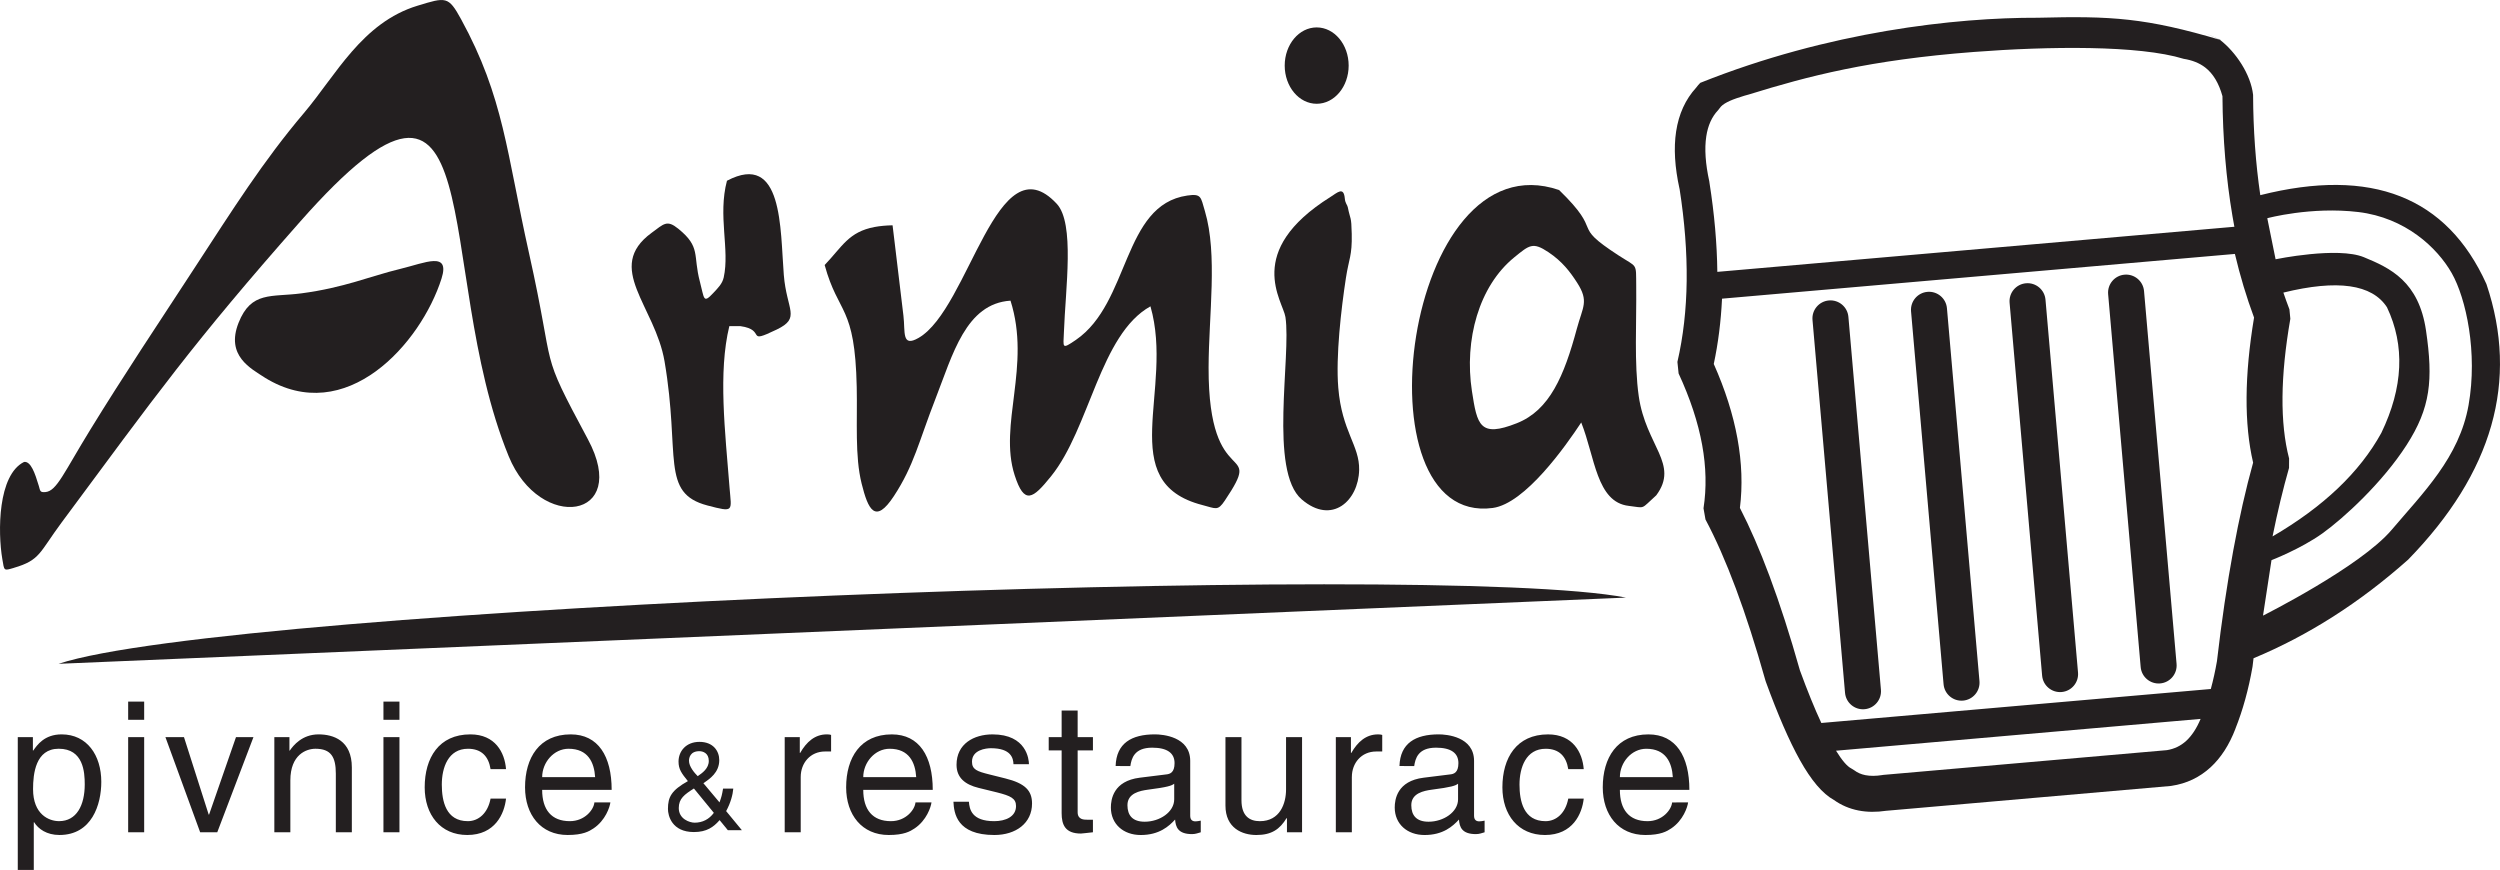
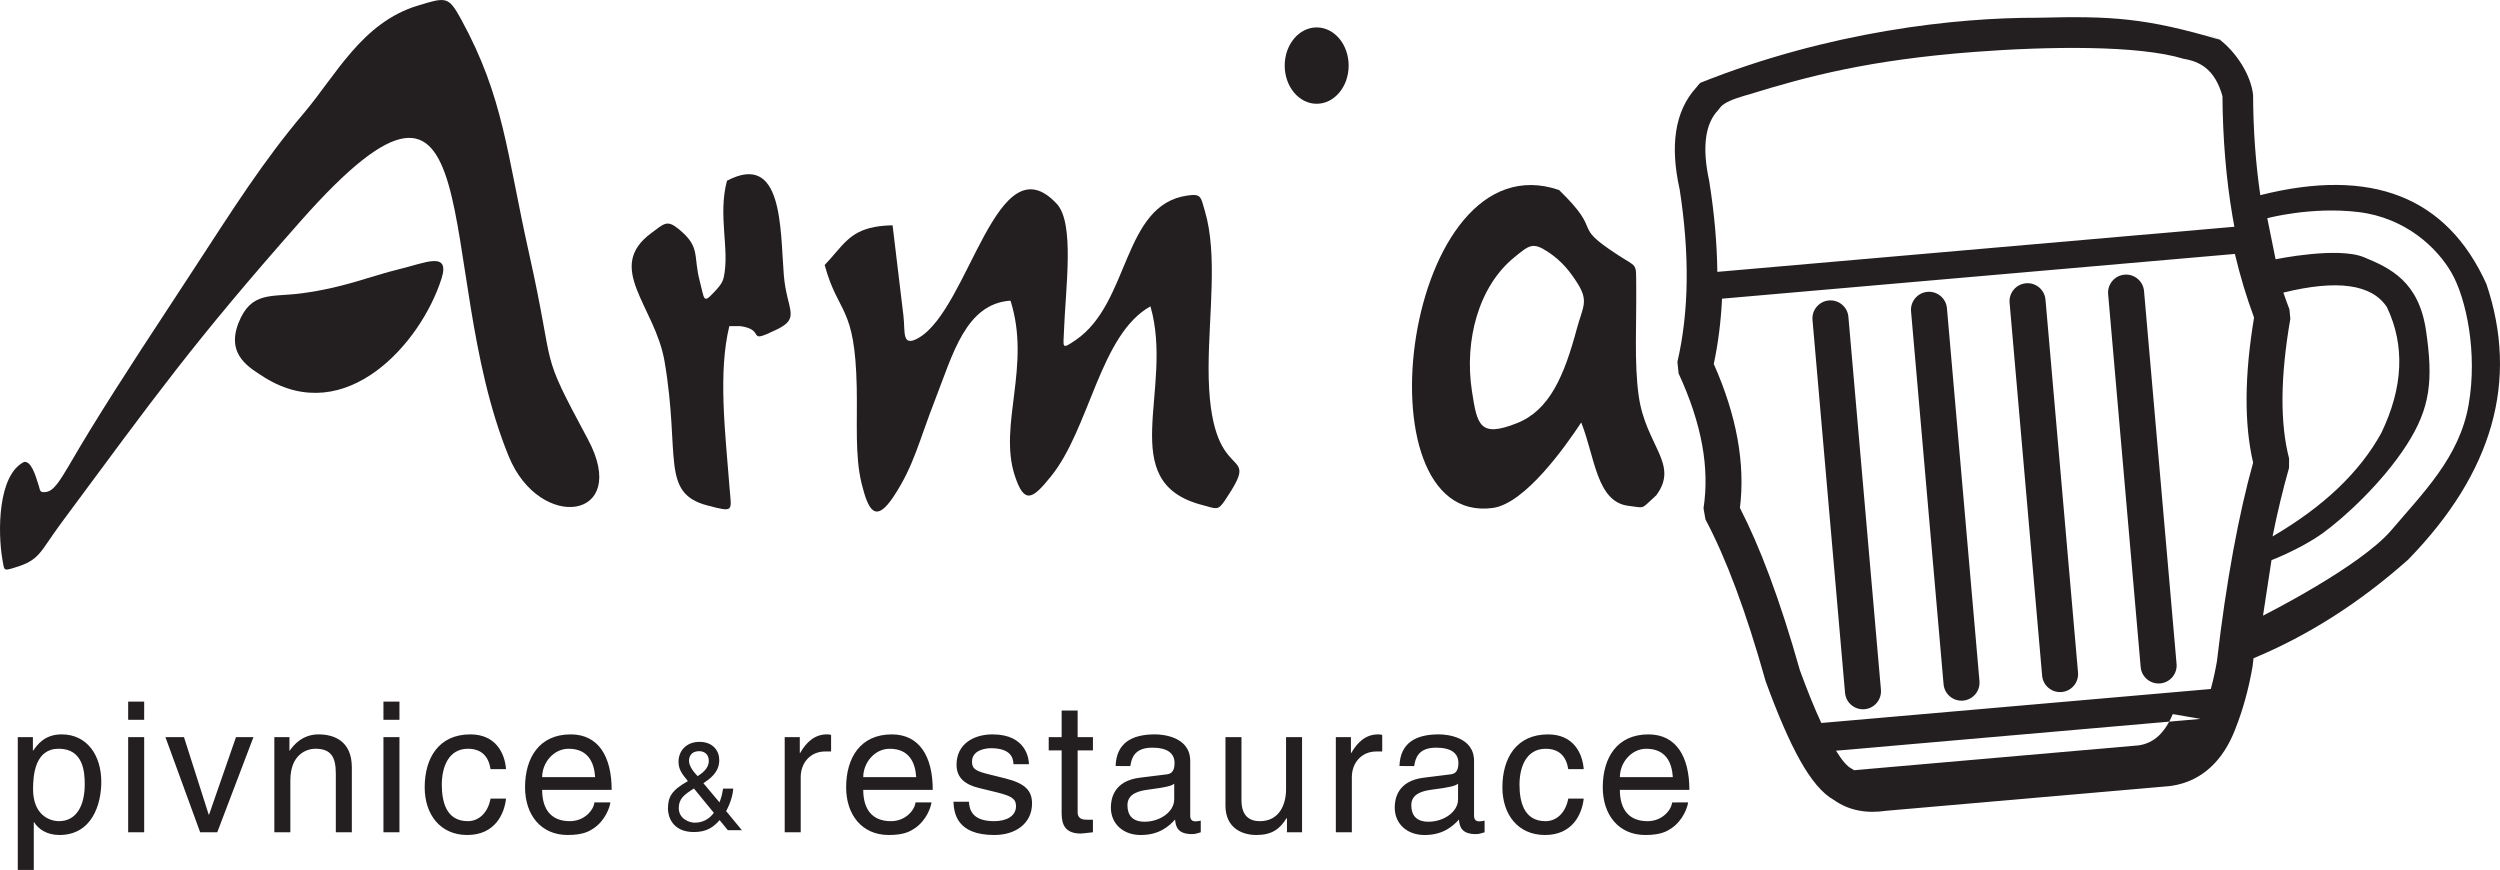
<svg xmlns="http://www.w3.org/2000/svg" xmlns:ns1="http://www.inkscape.org/namespaces/inkscape" xmlns:ns2="http://sodipodi.sourceforge.net/DTD/sodipodi-0.dtd" xmlns:xlink="http://www.w3.org/1999/xlink" width="220mm" height="76.553mm" viewBox="0 0 220 76.553" version="1.1" id="svg1" ns1:version="1.3.2 (091e20e, 2023-11-25, custom)" ns2:docname="logo_armia křivkách 1 bílé pozadí.svg">
  <ns2:namedview id="namedview1" pagecolor="#ffffff" bordercolor="#000000" borderopacity="0.25" ns1:showpageshadow="2" ns1:pageopacity="0.0" ns1:pagecheckerboard="0" ns1:deskcolor="#d1d1d1" ns1:document-units="mm" ns1:zoom="0.91223345" ns1:cx="453.8312" ns1:cy="339.8253" ns1:window-width="2400" ns1:window-height="1262" ns1:window-x="-8" ns1:window-y="727" ns1:window-maximized="1" ns1:current-layer="layer1" />
  <defs id="defs1">
    <color-profile name="" xlink:href="file:///C:/Windows/system32/spool/drivers/color/SDC414D_sRGB_4000.icm" id="color-profile2" />
  </defs>
  <g ns1:label="Vrstva 1" ns1:groupmode="layer" id="layer1" transform="translate(15.081,-58.473)">
    <path id="path12" d="m -13.861,108.443 c 2.329,-0.682 2.227,-1.327 4.201,-3.99 C -1.345,93.239 1.888,88.669 11.338,77.97 28.525,58.509 22.857,81.918 29.683,98.621 c 2.741,6.709 10.762,5.583 6.976,-1.481 -4.427,-8.261 -2.731,-5.398 -5.191,-16.408 -1.968,-8.804 -2.202,-13.681 -5.976,-20.571 -1.118,-2.042 -1.323,-1.95 -3.828,-1.187 -4.886,1.487 -7.179,6.115 -10.006,9.453 -3.606,4.256 -6.245,8.46 -9.646,13.667 -3.263,4.995 -6.185,9.374 -9.133,14.168 -2.344,3.812 -2.962,5.41 -3.946,5.511 -0.519,0.052 -0.47,-0.116 -0.596,-0.532 -0.342,-1.134 -0.702,-2.183 -1.294,-2.121 -2.325,1.143 -2.325,6.173 -1.92,8.552 0.178,1.044 0.102,1.04 1.017,0.773" style="fill:#231f20;fill-opacity:1;fill-rule:evenodd;stroke:none;stroke-width:0.353" />
    <path id="path13" d="m 57.489,81.795 c 1.211,4.425 2.669,3.474 2.822,10.739 0.065,3.069 -0.172,6.065 0.43,8.489 0.574,2.31 1.196,3.612 2.843,1.102 1.774,-2.704 2.18,-4.776 3.654,-8.553 1.518,-3.889 2.666,-8.384 6.605,-8.641 1.83,5.75 -1.067,10.912 0.364,15.356 0.853,2.649 1.594,2.094 3.204,0.098 3.42,-4.24 4.298,-12.475 8.747,-14.956 2.119,7.362 -3.243,15.479 4.581,17.491 1.187,0.304 1.331,0.547 1.962,-0.395 3.582,-5.339 -1.456,-0.505 -1.427,-11.712 0.012,-4.629 0.814,-9.942 -0.327,-13.771 -0.37,-1.243 -0.296,-1.543 -1.55,-1.362 -5.724,0.829 -5.019,9.426 -9.803,12.706 -1.271,0.871 -1.1,0.663 -1.053,-0.654 0.14,-3.885 0.971,-9.609 -0.63,-11.327 -5.275,-5.66 -7.686,9.229 -12.158,11.803 -1.511,0.869 -1.162,-0.536 -1.332,-1.947 L 63.643,79.771 63.465,78.299 c -0.6,0.013 -1.114,0.063 -1.563,0.146 -2.311,0.428 -2.866,1.736 -4.414,3.35" style="fill:#231f20;fill-opacity:1;fill-rule:evenodd;stroke:none;stroke-width:0.353" />
    <path id="path14" d="m 122.119,75.195 c -13.676,-4.68 -17.923,29.607 -5.84,27.979 2.858,-0.385 6.427,-5.46 7.788,-7.523 1.212,3.035 1.34,7.014 4.18,7.339 1.524,0.183 1.006,0.342 2.424,-0.931 2.045,-2.756 -0.917,-4.337 -1.543,-8.728 -0.41,-2.881 -0.184,-6.457 -0.222,-9.693 -0.024,-2.082 0.14,-1.585 -1.574,-2.701 -4.349,-2.832 -1.134,-1.782 -5.214,-5.743 z m -7.669,17.706 c -0.695,-4.538 0.619,-9.255 3.724,-11.781 1.339,-1.089 1.63,-1.375 3.011,-0.452 1.215,0.813 1.905,1.726 2.519,2.68 1.06,1.648 0.501,2.109 -0.023,4.055 -1.117,4.149 -2.392,7.17 -5.277,8.312 -3.263,1.291 -3.496,0.174 -3.953,-2.814" style="fill:#231f20;fill-opacity:1;fill-rule:evenodd;stroke:none;stroke-width:0.353" />
    <path id="path15" d="m 48.892,74.378 c -0.818,3.088 0.26,6.048 -0.287,8.515 -0.124,0.56 -0.521,0.94 -0.933,1.381 -0.884,0.948 -0.77,0.472 -1.162,-1.01 -0.627,-2.364 0.102,-3.035 -1.898,-4.659 -1.007,-0.817 -1.26,-0.444 -2.361,0.364 -4.16,3.053 0.316,6.426 1.148,11.305 1.415,8.301 -0.393,11.584 3.774,12.681 2.39,0.629 2.109,0.509 1.948,-1.538 -0.392,-4.991 -1.015,-10.168 -0.021,-14.247 l 0.976,0.004 c 2.351,0.326 0.362,1.665 3.197,0.297 2.147,-1.036 0.871,-1.687 0.62,-4.811 -0.323,-4.027 -0.05,-10.89 -5.001,-8.282" style="fill:#231f20;fill-opacity:1;fill-rule:evenodd;stroke:none;stroke-width:0.353" />
-     <path id="path16" d="m 102.003,75.803 c -7.661,4.799 -4.179,9.158 -3.965,10.573 0.521,3.446 -1.477,13.553 1.433,16.046 2.662,2.281 4.994,0.104 5.053,-2.589 0.047,-2.167 -1.521,-3.369 -1.837,-7.245 -0.226,-2.769 0.252,-6.907 0.673,-9.657 0.26,-1.699 0.553,-1.933 0.512,-3.874 -0.034,-1.611 -0.113,-1.185 -0.35,-2.359 -0.039,-0.192 -0.224,-0.342 -0.258,-0.741 -0.094,-1.105 -0.65,-0.536 -1.261,-0.154" style="fill:#231f20;fill-opacity:1;fill-rule:evenodd;stroke:none;stroke-width:0.353" />
    <path id="path17" d="m 8.217,91.701 c 7.148,4.423 13.742,-3.002 15.556,-8.714 0.774,-2.441 -1.456,-1.377 -3.589,-0.862 -2.757,0.667 -4.95,1.661 -8.743,2.163 -2.64,0.35 -4.415,-0.216 -5.527,2.588 -1.155,2.913 1.1,4.033 2.303,4.824" style="fill:#231f20;fill-opacity:1;fill-rule:evenodd;stroke:none;stroke-width:0.353" />
    <path id="path18" d="m 100.787,60.885 c 1.554,0 2.814,1.504 2.814,3.36 0,1.856 -1.26,3.36 -2.814,3.36 -1.554,0 -2.814,-1.504 -2.814,-3.36 0,-1.856 1.26,-3.36 2.814,-3.36" style="fill:#231f20;fill-opacity:1;fill-rule:evenodd;stroke:none;stroke-width:0.353" />
-     <path id="path19" d="M 128.008,111.062 C 111.116,107.79 5.074,111.907 -9.929,116.889 Z" style="fill:#231f20;fill-opacity:1;fill-rule:evenodd;stroke:none;stroke-width:0.353" />
-     <path id="path20" d="m 138.783,66.797 c -0.248,0.065 -0.477,0.133 -0.687,0.206 l -0.008,0.003 c -0.986,0.302 -1.593,0.623 -1.821,0.965 l -0.165,0.209 c -0.543,0.575 -0.887,1.34 -1.031,2.295 -0.165,1.088 -0.075,2.41 0.267,3.967 l 0.013,0.101 c 0.434,2.748 0.664,5.366 0.693,7.854 l 45.499,-3.969 c -0.057,-0.306 -0.112,-0.614 -0.165,-0.924 -0.562,-3.312 -0.856,-6.835 -0.883,-10.568 -0.317,-1.146 -0.823,-1.987 -1.517,-2.523 -0.505,-0.39 -1.138,-0.644 -1.899,-0.764 -3.933,-1.209 -11.873,-1.108 -18.457,-0.604 -9.17,0.702 -14.584,2.123 -19.839,3.753 z m 45.657,10.878 0.731,3.613 c 0,0 5.467,-1.13 7.772,-0.181 2.305,0.949 4.835,2.125 5.467,6.463 0.633,4.338 0.407,6.778 -1.717,10.076 -2.124,3.299 -5.513,6.416 -7.41,7.772 -1.898,1.356 -4.473,2.35 -4.473,2.35 l -0.746,4.88 c 0,0 8.563,-4.293 11.319,-7.546 2.756,-3.253 5.957,-6.374 6.77,-10.983 0.813,-4.609 -0.214,-9.38 -1.482,-11.61 -1.269,-2.23 -4.067,-4.88 -8.224,-5.377 -4.157,-0.497 -8.007,0.544 -8.007,0.544 z m -22.677,7.441 c -0.075,-0.873 0.571,-1.641 1.443,-1.716 0.872,-0.075 1.641,0.571 1.716,1.443 l 2.863,32.812 c 0.075,0.872 -0.571,1.641 -1.443,1.716 -0.872,0.075 -1.641,-0.571 -1.716,-1.443 z m 8.672,-0.757 c -0.075,-0.872 0.571,-1.641 1.443,-1.716 0.872,-0.075 1.641,0.571 1.716,1.443 l 2.863,32.812 c 0.075,0.872 -0.571,1.641 -1.443,1.716 -0.872,0.075 -1.641,-0.571 -1.716,-1.443 z M 153.091,85.872 c -0.075,-0.872 0.571,-1.641 1.443,-1.716 0.872,-0.075 1.641,0.571 1.716,1.443 l 2.862,32.812 c 0.075,0.872 -0.571,1.64 -1.443,1.716 -0.872,0.075 -1.641,-0.571 -1.716,-1.443 z m -8.672,0.757 c -0.075,-0.873 0.571,-1.641 1.443,-1.716 0.872,-0.075 1.641,0.571 1.716,1.443 l 2.863,32.812 c 0.075,0.872 -0.571,1.641 -1.443,1.716 -0.872,0.075 -1.641,-0.571 -1.716,-1.443 z m 0.778,35.466 34.274,-2.99 c 0.207,-0.76 0.387,-1.574 0.539,-2.441 0.407,-3.509 0.886,-6.76 1.437,-9.754 0.525,-2.854 1.108,-5.429 1.747,-7.725 -0.795,-3.405 -0.767,-7.66 0.082,-12.766 -0.663,-1.789 -1.226,-3.656 -1.686,-5.6 l -45.132,3.937 c -0.097,2.014 -0.339,3.929 -0.727,5.747 1.005,2.258 1.7,4.446 2.085,6.563 0.386,2.123 0.458,4.158 0.216,6.104 0.888,1.723 1.755,3.721 2.603,5.992 0.92,2.466 1.812,5.234 2.677,8.304 0.662,1.811 1.29,3.354 1.884,4.629 z m 33.374,-0.359 -32.082,2.799 c 0.534,0.864 0.982,1.384 1.343,1.561 l 0.26,0.161 c 0.282,0.213 0.608,0.357 0.977,0.429 0.431,0.085 0.922,0.083 1.472,-0.005 l 0.111,-0.018 24.957,-2.177 c 0.657,-0.108 1.223,-0.381 1.699,-0.819 0.494,-0.455 0.916,-1.098 1.264,-1.93 z m 4.659,-5.336 c 4.824,-2.007 9.358,-4.899 13.604,-8.677 7.46,-7.656 9.757,-15.74 6.891,-24.253 -3.473,-7.684 -10.106,-10.292 -19.9,-7.823 -0.41,-2.802 -0.621,-5.746 -0.634,-8.831 -0.203,-1.795 -1.509,-3.752 -2.919,-4.841 -2.856,-1.29 0.143,0.057 0.111,0.033 -6.652,-1.977 -9.679,-2.139 -16.128,-1.973 -7.235,-0.025 -18.412,1.211 -29.71,5.727 -0.133,0.135 -0.253,0.274 -0.359,0.419 -0.945,1.032 -1.534,2.322 -1.769,3.867 -0.22,1.454 -0.12,3.133 0.299,5.037 l 0.004,-7.05e-4 c 0.448,2.868 0.656,5.571 0.626,8.108 -0.031,2.533 -0.302,4.909 -0.815,7.129 l 0.105,1.016 c 1.02,2.204 1.711,4.299 2.072,6.285 0.354,1.944 0.394,3.805 0.12,5.58 l 0.173,0.985 c 0.906,1.701 1.798,3.726 2.675,6.076 0.878,2.353 1.746,5.053 2.602,8.099 l 0.037,0.112 c 1.06,2.907 2.055,5.197 2.987,6.87 1.006,1.807 2.007,2.983 3.004,3.528 0.64,0.458 1.359,0.765 2.156,0.923 0.754,0.149 1.575,0.157 2.462,0.024 l 2.2e-4,0.001 24.989,-2.18 0.093,-0.012 c 1.326,-0.197 2.474,-0.742 3.445,-1.634 0.915,-0.841 1.644,-1.975 2.19,-3.4 l -0.004,-7.1e-4 c 0.325,-0.814 0.613,-1.674 0.863,-2.582 0.255,-0.923 0.468,-1.876 0.638,-2.856 l 0.012,-0.087 c 0.026,-0.224 0.052,-0.447 0.079,-0.669 z m 2.628,-32.179 c 4.76,-1.168 7.799,-0.737 9.116,1.293 1.596,3.368 1.431,7.052 -0.496,11.054 -1.902,3.462 -5.094,6.499 -9.574,9.11 0.439,-2.17 0.923,-4.179 1.45,-6.027 l 0.006,-0.83 c -0.809,-3.117 -0.773,-7.216 0.11,-12.296 l -0.081,-0.83 c -0.185,-0.485 -0.363,-0.977 -0.532,-1.474" style="fill:#231f20;fill-opacity:1;fill-rule:evenodd;stroke:none;stroke-width:0.353" />
+     <path id="path20" d="m 138.783,66.797 c -0.248,0.065 -0.477,0.133 -0.687,0.206 l -0.008,0.003 c -0.986,0.302 -1.593,0.623 -1.821,0.965 l -0.165,0.209 c -0.543,0.575 -0.887,1.34 -1.031,2.295 -0.165,1.088 -0.075,2.41 0.267,3.967 l 0.013,0.101 c 0.434,2.748 0.664,5.366 0.693,7.854 l 45.499,-3.969 c -0.057,-0.306 -0.112,-0.614 -0.165,-0.924 -0.562,-3.312 -0.856,-6.835 -0.883,-10.568 -0.317,-1.146 -0.823,-1.987 -1.517,-2.523 -0.505,-0.39 -1.138,-0.644 -1.899,-0.764 -3.933,-1.209 -11.873,-1.108 -18.457,-0.604 -9.17,0.702 -14.584,2.123 -19.839,3.753 z m 45.657,10.878 0.731,3.613 c 0,0 5.467,-1.13 7.772,-0.181 2.305,0.949 4.835,2.125 5.467,6.463 0.633,4.338 0.407,6.778 -1.717,10.076 -2.124,3.299 -5.513,6.416 -7.41,7.772 -1.898,1.356 -4.473,2.35 -4.473,2.35 l -0.746,4.88 c 0,0 8.563,-4.293 11.319,-7.546 2.756,-3.253 5.957,-6.374 6.77,-10.983 0.813,-4.609 -0.214,-9.38 -1.482,-11.61 -1.269,-2.23 -4.067,-4.88 -8.224,-5.377 -4.157,-0.497 -8.007,0.544 -8.007,0.544 z m -22.677,7.441 c -0.075,-0.873 0.571,-1.641 1.443,-1.716 0.872,-0.075 1.641,0.571 1.716,1.443 l 2.863,32.812 c 0.075,0.872 -0.571,1.641 -1.443,1.716 -0.872,0.075 -1.641,-0.571 -1.716,-1.443 z m 8.672,-0.757 c -0.075,-0.872 0.571,-1.641 1.443,-1.716 0.872,-0.075 1.641,0.571 1.716,1.443 l 2.863,32.812 c 0.075,0.872 -0.571,1.641 -1.443,1.716 -0.872,0.075 -1.641,-0.571 -1.716,-1.443 z M 153.091,85.872 c -0.075,-0.872 0.571,-1.641 1.443,-1.716 0.872,-0.075 1.641,0.571 1.716,1.443 l 2.862,32.812 c 0.075,0.872 -0.571,1.64 -1.443,1.716 -0.872,0.075 -1.641,-0.571 -1.716,-1.443 z m -8.672,0.757 c -0.075,-0.873 0.571,-1.641 1.443,-1.716 0.872,-0.075 1.641,0.571 1.716,1.443 l 2.863,32.812 c 0.075,0.872 -0.571,1.641 -1.443,1.716 -0.872,0.075 -1.641,-0.571 -1.716,-1.443 z m 0.778,35.466 34.274,-2.99 c 0.207,-0.76 0.387,-1.574 0.539,-2.441 0.407,-3.509 0.886,-6.76 1.437,-9.754 0.525,-2.854 1.108,-5.429 1.747,-7.725 -0.795,-3.405 -0.767,-7.66 0.082,-12.766 -0.663,-1.789 -1.226,-3.656 -1.686,-5.6 l -45.132,3.937 c -0.097,2.014 -0.339,3.929 -0.727,5.747 1.005,2.258 1.7,4.446 2.085,6.563 0.386,2.123 0.458,4.158 0.216,6.104 0.888,1.723 1.755,3.721 2.603,5.992 0.92,2.466 1.812,5.234 2.677,8.304 0.662,1.811 1.29,3.354 1.884,4.629 z m 33.374,-0.359 -32.082,2.799 c 0.534,0.864 0.982,1.384 1.343,1.561 l 0.26,0.161 l 0.111,-0.018 24.957,-2.177 c 0.657,-0.108 1.223,-0.381 1.699,-0.819 0.494,-0.455 0.916,-1.098 1.264,-1.93 z m 4.659,-5.336 c 4.824,-2.007 9.358,-4.899 13.604,-8.677 7.46,-7.656 9.757,-15.74 6.891,-24.253 -3.473,-7.684 -10.106,-10.292 -19.9,-7.823 -0.41,-2.802 -0.621,-5.746 -0.634,-8.831 -0.203,-1.795 -1.509,-3.752 -2.919,-4.841 -2.856,-1.29 0.143,0.057 0.111,0.033 -6.652,-1.977 -9.679,-2.139 -16.128,-1.973 -7.235,-0.025 -18.412,1.211 -29.71,5.727 -0.133,0.135 -0.253,0.274 -0.359,0.419 -0.945,1.032 -1.534,2.322 -1.769,3.867 -0.22,1.454 -0.12,3.133 0.299,5.037 l 0.004,-7.05e-4 c 0.448,2.868 0.656,5.571 0.626,8.108 -0.031,2.533 -0.302,4.909 -0.815,7.129 l 0.105,1.016 c 1.02,2.204 1.711,4.299 2.072,6.285 0.354,1.944 0.394,3.805 0.12,5.58 l 0.173,0.985 c 0.906,1.701 1.798,3.726 2.675,6.076 0.878,2.353 1.746,5.053 2.602,8.099 l 0.037,0.112 c 1.06,2.907 2.055,5.197 2.987,6.87 1.006,1.807 2.007,2.983 3.004,3.528 0.64,0.458 1.359,0.765 2.156,0.923 0.754,0.149 1.575,0.157 2.462,0.024 l 2.2e-4,0.001 24.989,-2.18 0.093,-0.012 c 1.326,-0.197 2.474,-0.742 3.445,-1.634 0.915,-0.841 1.644,-1.975 2.19,-3.4 l -0.004,-7.1e-4 c 0.325,-0.814 0.613,-1.674 0.863,-2.582 0.255,-0.923 0.468,-1.876 0.638,-2.856 l 0.012,-0.087 c 0.026,-0.224 0.052,-0.447 0.079,-0.669 z m 2.628,-32.179 c 4.76,-1.168 7.799,-0.737 9.116,1.293 1.596,3.368 1.431,7.052 -0.496,11.054 -1.902,3.462 -5.094,6.499 -9.574,9.11 0.439,-2.17 0.923,-4.179 1.45,-6.027 l 0.006,-0.83 c -0.809,-3.117 -0.773,-7.216 0.11,-12.296 l -0.081,-0.83 c -0.185,-0.485 -0.363,-0.977 -0.532,-1.474" style="fill:#231f20;fill-opacity:1;fill-rule:evenodd;stroke:none;stroke-width:0.353" />
    <path id="path21" d="m -12.172,127.917 c 0,-1.361 0.224,-3.555 2.258,-3.555 2.178,0 2.29,2.066 2.29,3.138 0,1.841 -0.72,3.234 -2.258,3.234 -0.897,0 -2.29,-0.592 -2.29,-2.818 z m -1.345,7.109 h 1.409 v -4.195 h 0.032 c 0.368,0.593 1.105,1.121 2.226,1.121 2.85,0 3.683,-2.674 3.683,-4.675 0,-2.354 -1.265,-4.179 -3.49,-4.179 -1.521,0 -2.162,0.945 -2.498,1.425 h -0.032 v -1.185 H -13.517 Z m 11.123,-11.688 h -1.409 v 8.374 h 1.409 z m 0,-1.521 v -1.601 h -1.409 v 1.601 z m 5.711,8.342 h -0.032 l -2.177,-6.821 h -1.633 l 3.058,8.374 H 4.038 l 3.186,-8.374 H 5.687 Z m 12.564,-4.147 c 0,-2.386 -1.633,-2.914 -2.93,-2.914 -1.441,0 -2.225,0.977 -2.53,1.425 h -0.032 v -1.185 H 9.061 v 8.374 h 1.409 v -4.563 c 0,-2.274 1.409,-2.786 2.209,-2.786 1.377,0 1.793,0.737 1.793,2.193 v 5.156 h 1.409 z m 4.19,-2.674 h -1.409 v 8.374 h 1.409 z m 0,-1.521 v -1.601 h -1.409 v 1.601 z m 9.378,4.339 c -0.112,-1.457 -0.945,-3.058 -3.138,-3.058 -2.77,0 -4.019,2.066 -4.019,4.659 0,2.418 1.393,4.195 3.747,4.195 2.45,0 3.266,-1.873 3.411,-3.202 h -1.361 c -0.24,1.281 -1.057,1.985 -2.001,1.985 -1.937,0 -2.29,-1.777 -2.29,-3.218 0,-1.489 0.56,-3.154 2.306,-3.154 1.185,0 1.809,0.672 1.985,1.793 z m 7.776,2.93 c -0.048,0.624 -0.833,1.649 -2.162,1.649 -1.617,0 -2.434,-1.009 -2.434,-2.754 h 6.116 c 0,-2.962 -1.185,-4.883 -3.603,-4.883 -2.77,0 -4.019,2.066 -4.019,4.659 0,2.418 1.393,4.195 3.747,4.195 1.345,0 1.889,-0.32 2.274,-0.577 1.057,-0.704 1.441,-1.889 1.489,-2.29 z m -4.595,-2.225 c 0,-1.297 1.025,-2.498 2.322,-2.498 1.713,0 2.258,1.201 2.338,2.498 z m 22.752,-0.016 c 0,-1.217 0.833,-2.242 2.145,-2.242 h 0.528 v -1.457 c -0.112,-0.032 -0.192,-0.048 -0.368,-0.048 -1.057,0 -1.793,0.657 -2.354,1.633 h -0.032 v -1.393 H 53.973 v 8.374 h 1.409 V 126.844 Z m 10.098,2.242 c -0.048,0.624 -0.832,1.649 -2.161,1.649 -1.617,0 -2.434,-1.009 -2.434,-2.754 h 6.116 c 0,-2.962 -1.185,-4.883 -3.602,-4.883 -2.77,0 -4.019,2.066 -4.019,4.659 0,2.418 1.393,4.195 3.747,4.195 1.345,0 1.889,-0.32 2.274,-0.577 1.057,-0.704 1.441,-1.889 1.489,-2.29 z m -4.595,-2.225 c 0,-1.297 1.025,-2.498 2.322,-2.498 1.713,0 2.257,1.201 2.338,2.498 z m 14.581,-1.137 c 0,-0.416 -0.208,-2.626 -3.202,-2.626 -1.649,0 -3.17,0.833 -3.17,2.674 0,1.153 0.768,1.745 1.937,2.033 l 1.633,0.4 c 1.201,0.304 1.665,0.528 1.665,1.201 0,0.929 -0.912,1.329 -1.921,1.329 -1.985,0 -2.178,-1.057 -2.226,-1.713 h -1.361 c 0.048,1.009 0.288,2.93 3.603,2.93 1.889,0 3.314,-1.041 3.314,-2.77 0,-1.137 -0.609,-1.777 -2.354,-2.21 l -1.409,-0.352 c -1.089,-0.272 -1.521,-0.432 -1.521,-1.121 0,-1.041 1.233,-1.185 1.665,-1.185 1.777,0 1.969,0.881 1.985,1.409 z m 5.631,-1.217 v -1.169 h -1.345 v -2.338 h -1.409 v 2.338 h -1.137 v 1.169 h 1.137 v 5.524 c 0,1.009 0.304,1.793 1.697,1.793 0.144,0 0.544,-0.064 1.057,-0.112 v -1.105 h -0.496 c -0.288,0 -0.849,0 -0.849,-0.657 v -5.444 z m 3.293,1.377 c 0.096,-0.64 0.32,-1.617 1.921,-1.617 1.329,0 1.969,0.48 1.969,1.361 0,0.833 -0.4,0.961 -0.736,0.993 l -2.322,0.288 c -2.338,0.288 -2.546,1.922 -2.546,2.626 0,1.441 1.089,2.418 2.626,2.418 1.633,0 2.482,-0.769 3.026,-1.361 0.048,0.64 0.24,1.281 1.489,1.281 0.32,0 0.528,-0.096 0.769,-0.16 v -1.025 c -0.16,0.032 -0.336,0.064 -0.464,0.064 -0.288,0 -0.464,-0.144 -0.464,-0.496 V 125.435 c 0,-2.146 -2.434,-2.338 -3.106,-2.338 -2.066,0 -3.394,0.785 -3.458,2.786 z m 3.859,2.93 c 0,1.121 -1.281,1.969 -2.594,1.969 -1.057,0 -1.521,-0.544 -1.521,-1.457 0,-1.057 1.105,-1.265 1.793,-1.361 1.745,-0.224 2.097,-0.352 2.322,-0.528 z m 11.251,2.898 v -8.374 h -1.409 v 4.611 c 0,1.217 -0.528,2.786 -2.306,2.786 -0.913,0 -1.617,-0.464 -1.617,-1.841 v -5.556 h -1.409 v 6.02 c 0,2.001 1.489,2.594 2.722,2.594 1.345,0 2.066,-0.512 2.658,-1.489 l 0.032,0.032 v 1.217 z m 4.382,-4.867 c 0,-1.217 0.833,-2.242 2.145,-2.242 h 0.528 v -1.457 c -0.112,-0.032 -0.192,-0.048 -0.368,-0.048 -1.057,0 -1.793,0.657 -2.354,1.633 h -0.032 v -1.393 h -1.329 v 8.374 h 1.409 V 126.844 Z m 5.487,-0.961 c 0.096,-0.64 0.32,-1.617 1.921,-1.617 1.329,0 1.969,0.48 1.969,1.361 0,0.833 -0.4,0.961 -0.736,0.993 l -2.322,0.288 c -2.338,0.288 -2.546,1.922 -2.546,2.626 0,1.441 1.089,2.418 2.626,2.418 1.633,0 2.482,-0.769 3.026,-1.361 0.048,0.64 0.24,1.281 1.489,1.281 0.32,0 0.528,-0.096 0.768,-0.16 v -1.025 c -0.16,0.032 -0.336,0.064 -0.464,0.064 -0.288,0 -0.464,-0.144 -0.464,-0.496 V 125.435 c 0,-2.146 -2.434,-2.338 -3.106,-2.338 -2.065,0 -3.394,0.785 -3.458,2.786 z m 3.859,2.93 c 0,1.121 -1.281,1.969 -2.594,1.969 -1.057,0 -1.521,-0.544 -1.521,-1.457 0,-1.057 1.105,-1.265 1.793,-1.361 1.745,-0.224 2.098,-0.352 2.322,-0.528 z m 11.059,-2.658 c -0.112,-1.457 -0.945,-3.058 -3.138,-3.058 -2.77,0 -4.019,2.066 -4.019,4.659 0,2.418 1.393,4.195 3.747,4.195 2.45,0 3.266,-1.873 3.41,-3.202 h -1.361 c -0.24,1.281 -1.057,1.985 -2.001,1.985 -1.937,0 -2.29,-1.777 -2.29,-3.218 0,-1.489 0.56,-3.154 2.306,-3.154 1.185,0 1.809,0.672 1.985,1.793 z m 7.776,2.93 c -0.048,0.624 -0.832,1.649 -2.161,1.649 -1.617,0 -2.434,-1.009 -2.434,-2.754 h 6.116 c 0,-2.962 -1.185,-4.883 -3.603,-4.883 -2.77,0 -4.019,2.066 -4.019,4.659 0,2.418 1.393,4.195 3.747,4.195 1.345,0 1.889,-0.32 2.274,-0.577 1.057,-0.704 1.441,-1.889 1.489,-2.29 z m -4.595,-2.225 c 0,-1.297 1.025,-2.498 2.322,-2.498 1.713,0 2.258,1.201 2.338,2.498 z" style="fill:#231f20;fill-opacity:1;fill-rule:nonzero;stroke:none;stroke-width:0.353" />
    <path id="path22" d="m 47.737,130.003 c -0.412,0.563 -0.996,0.866 -1.689,0.866 -0.433,0 -1.397,-0.314 -1.397,-1.288 0,-0.834 0.498,-1.191 1.332,-1.722 z m -1.418,-3.227 c -0.292,-0.292 -0.769,-0.845 -0.769,-1.354 0,-0.26 0.108,-0.845 0.909,-0.845 0.314,0 0.834,0.162 0.834,0.855 0,0.661 -0.563,1.061 -0.974,1.343 z m 2.501,3.075 c 0.401,-0.736 0.585,-1.451 0.628,-1.981 H 48.549 c -0.097,0.574 -0.141,0.736 -0.314,1.213 l -1.418,-1.689 c 0.574,-0.39 1.397,-0.942 1.397,-2.035 0,-0.78 -0.52,-1.602 -1.743,-1.602 -1.191,0 -1.841,0.834 -1.841,1.732 0,0.671 0.26,1.029 0.823,1.722 -1.44,0.812 -1.754,1.386 -1.754,2.447 0,0.595 0.346,2.035 2.284,2.035 1.137,0 1.733,-0.444 2.263,-1.05 l 0.725,0.888 h 1.234 z" style="fill:#231f20;fill-opacity:1;fill-rule:nonzero;stroke:none;stroke-width:0.353" />
  </g>
</svg>